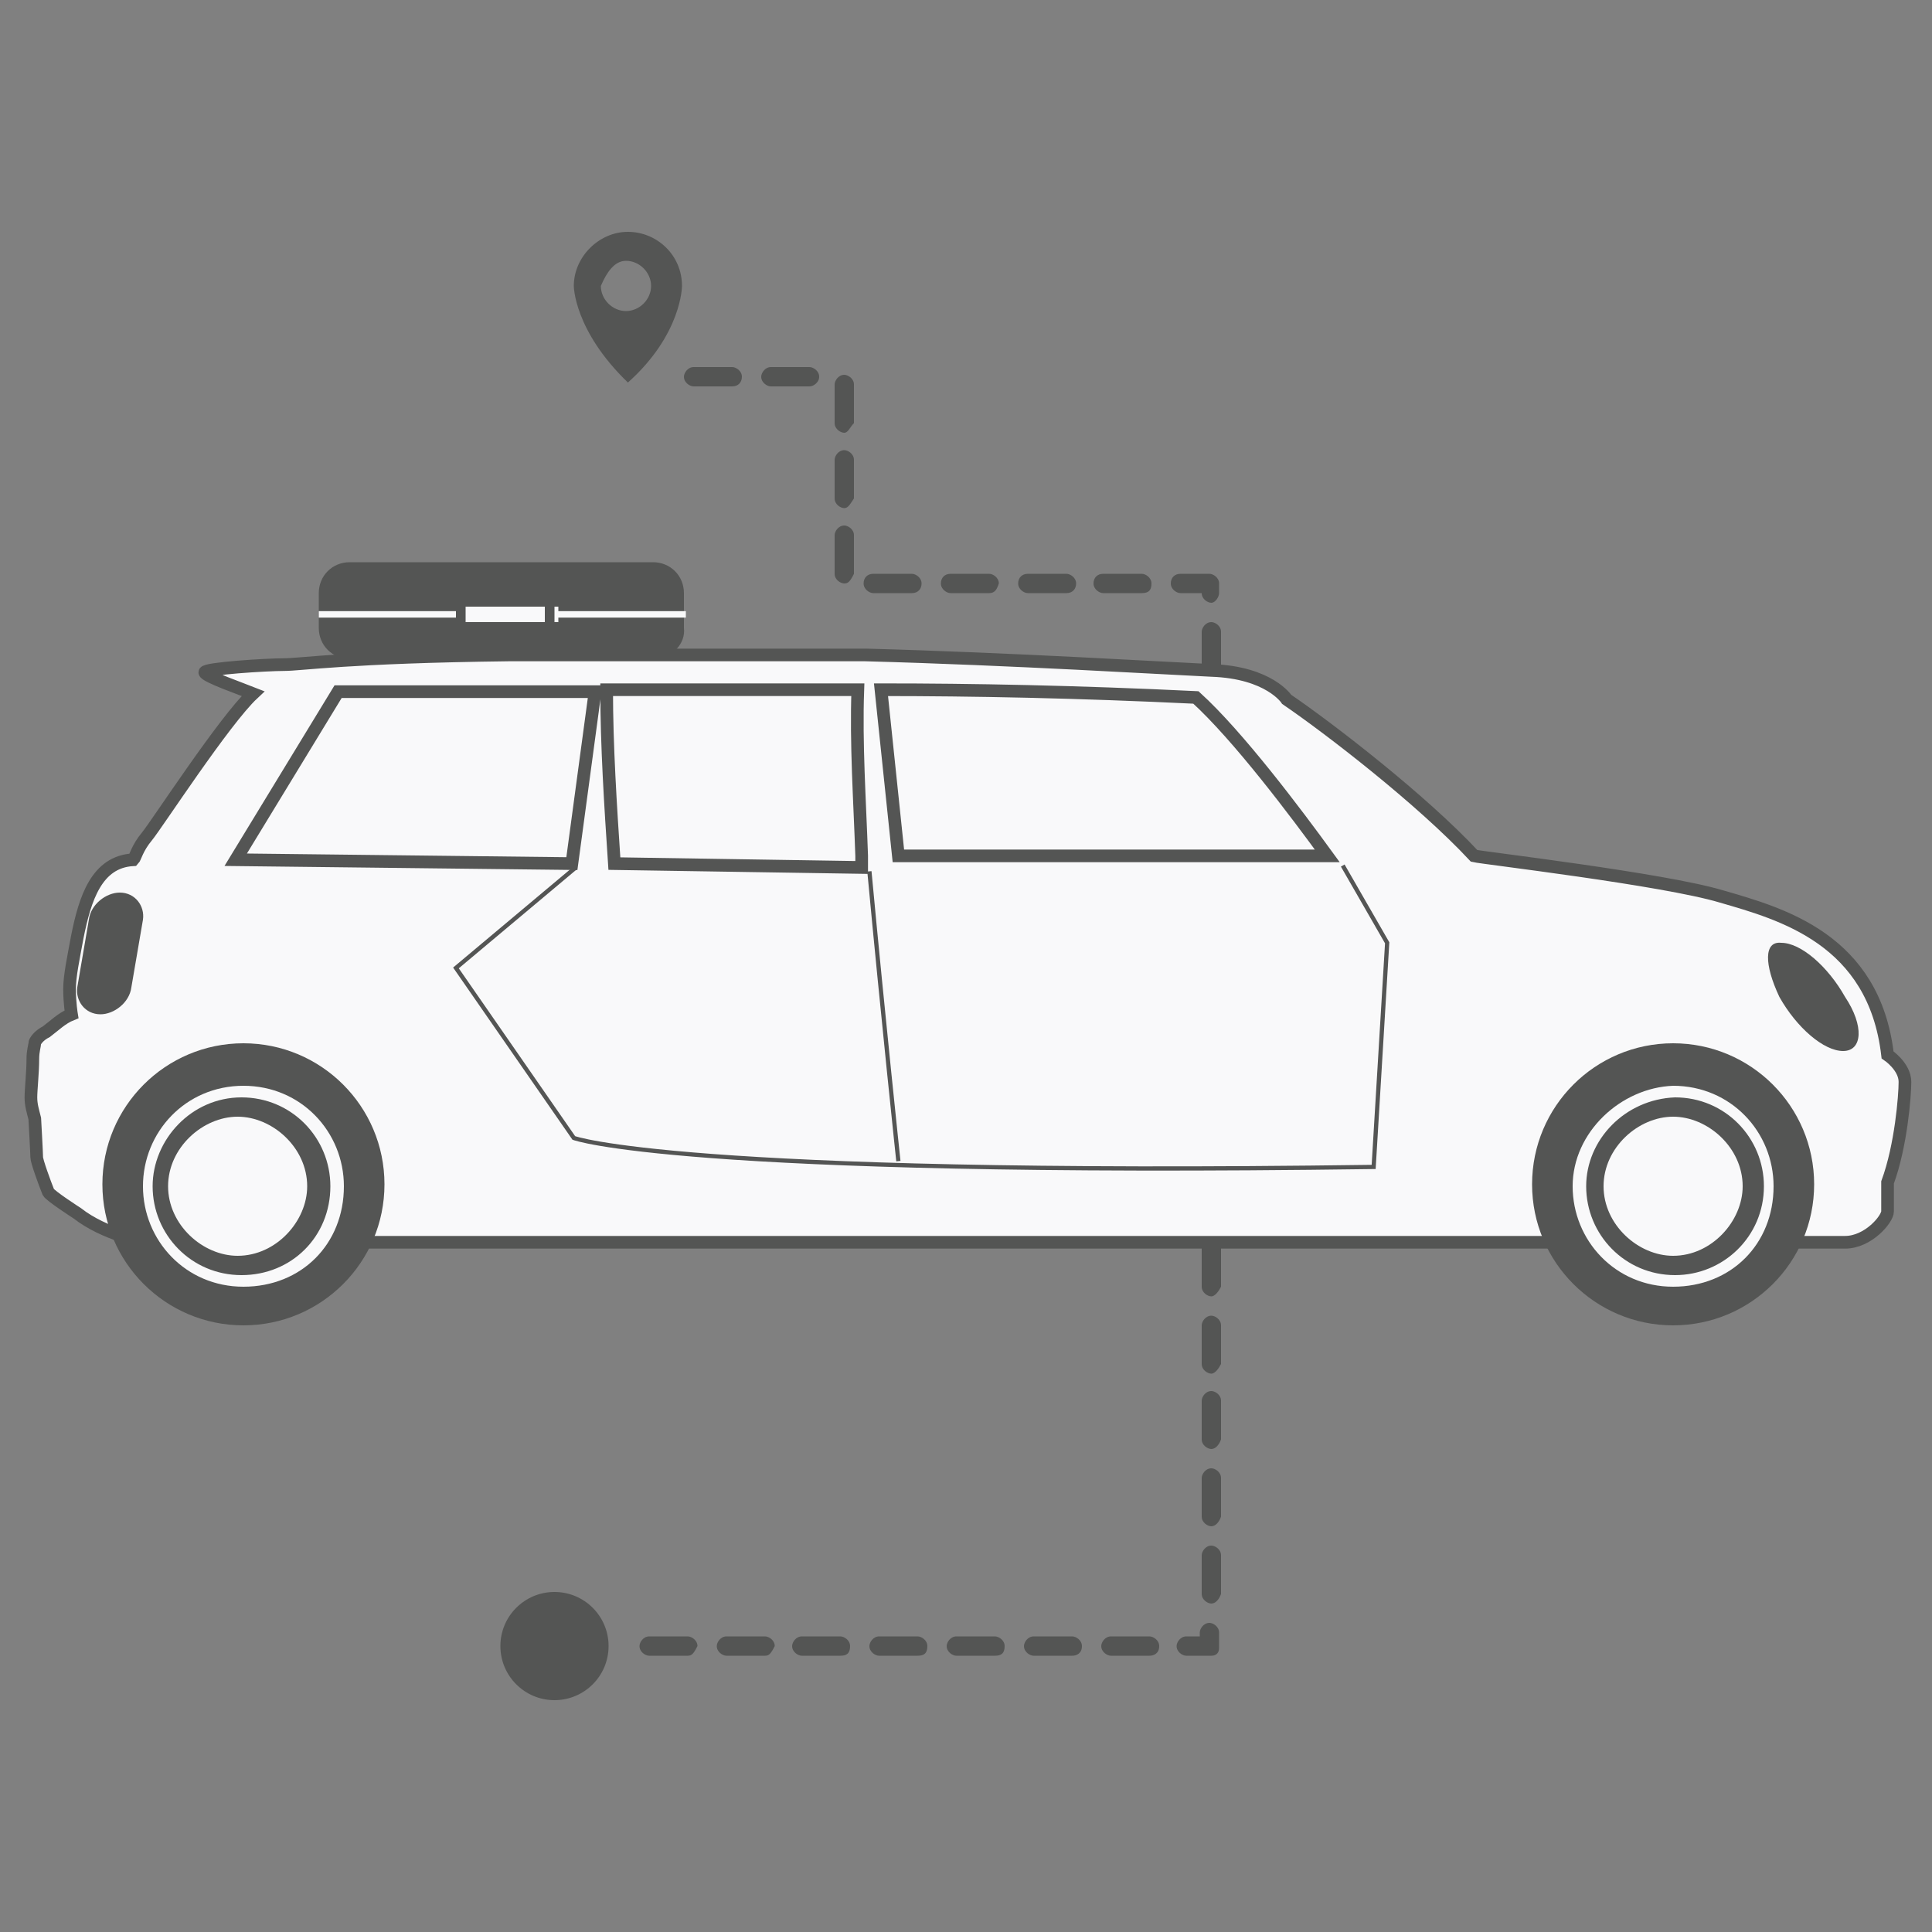
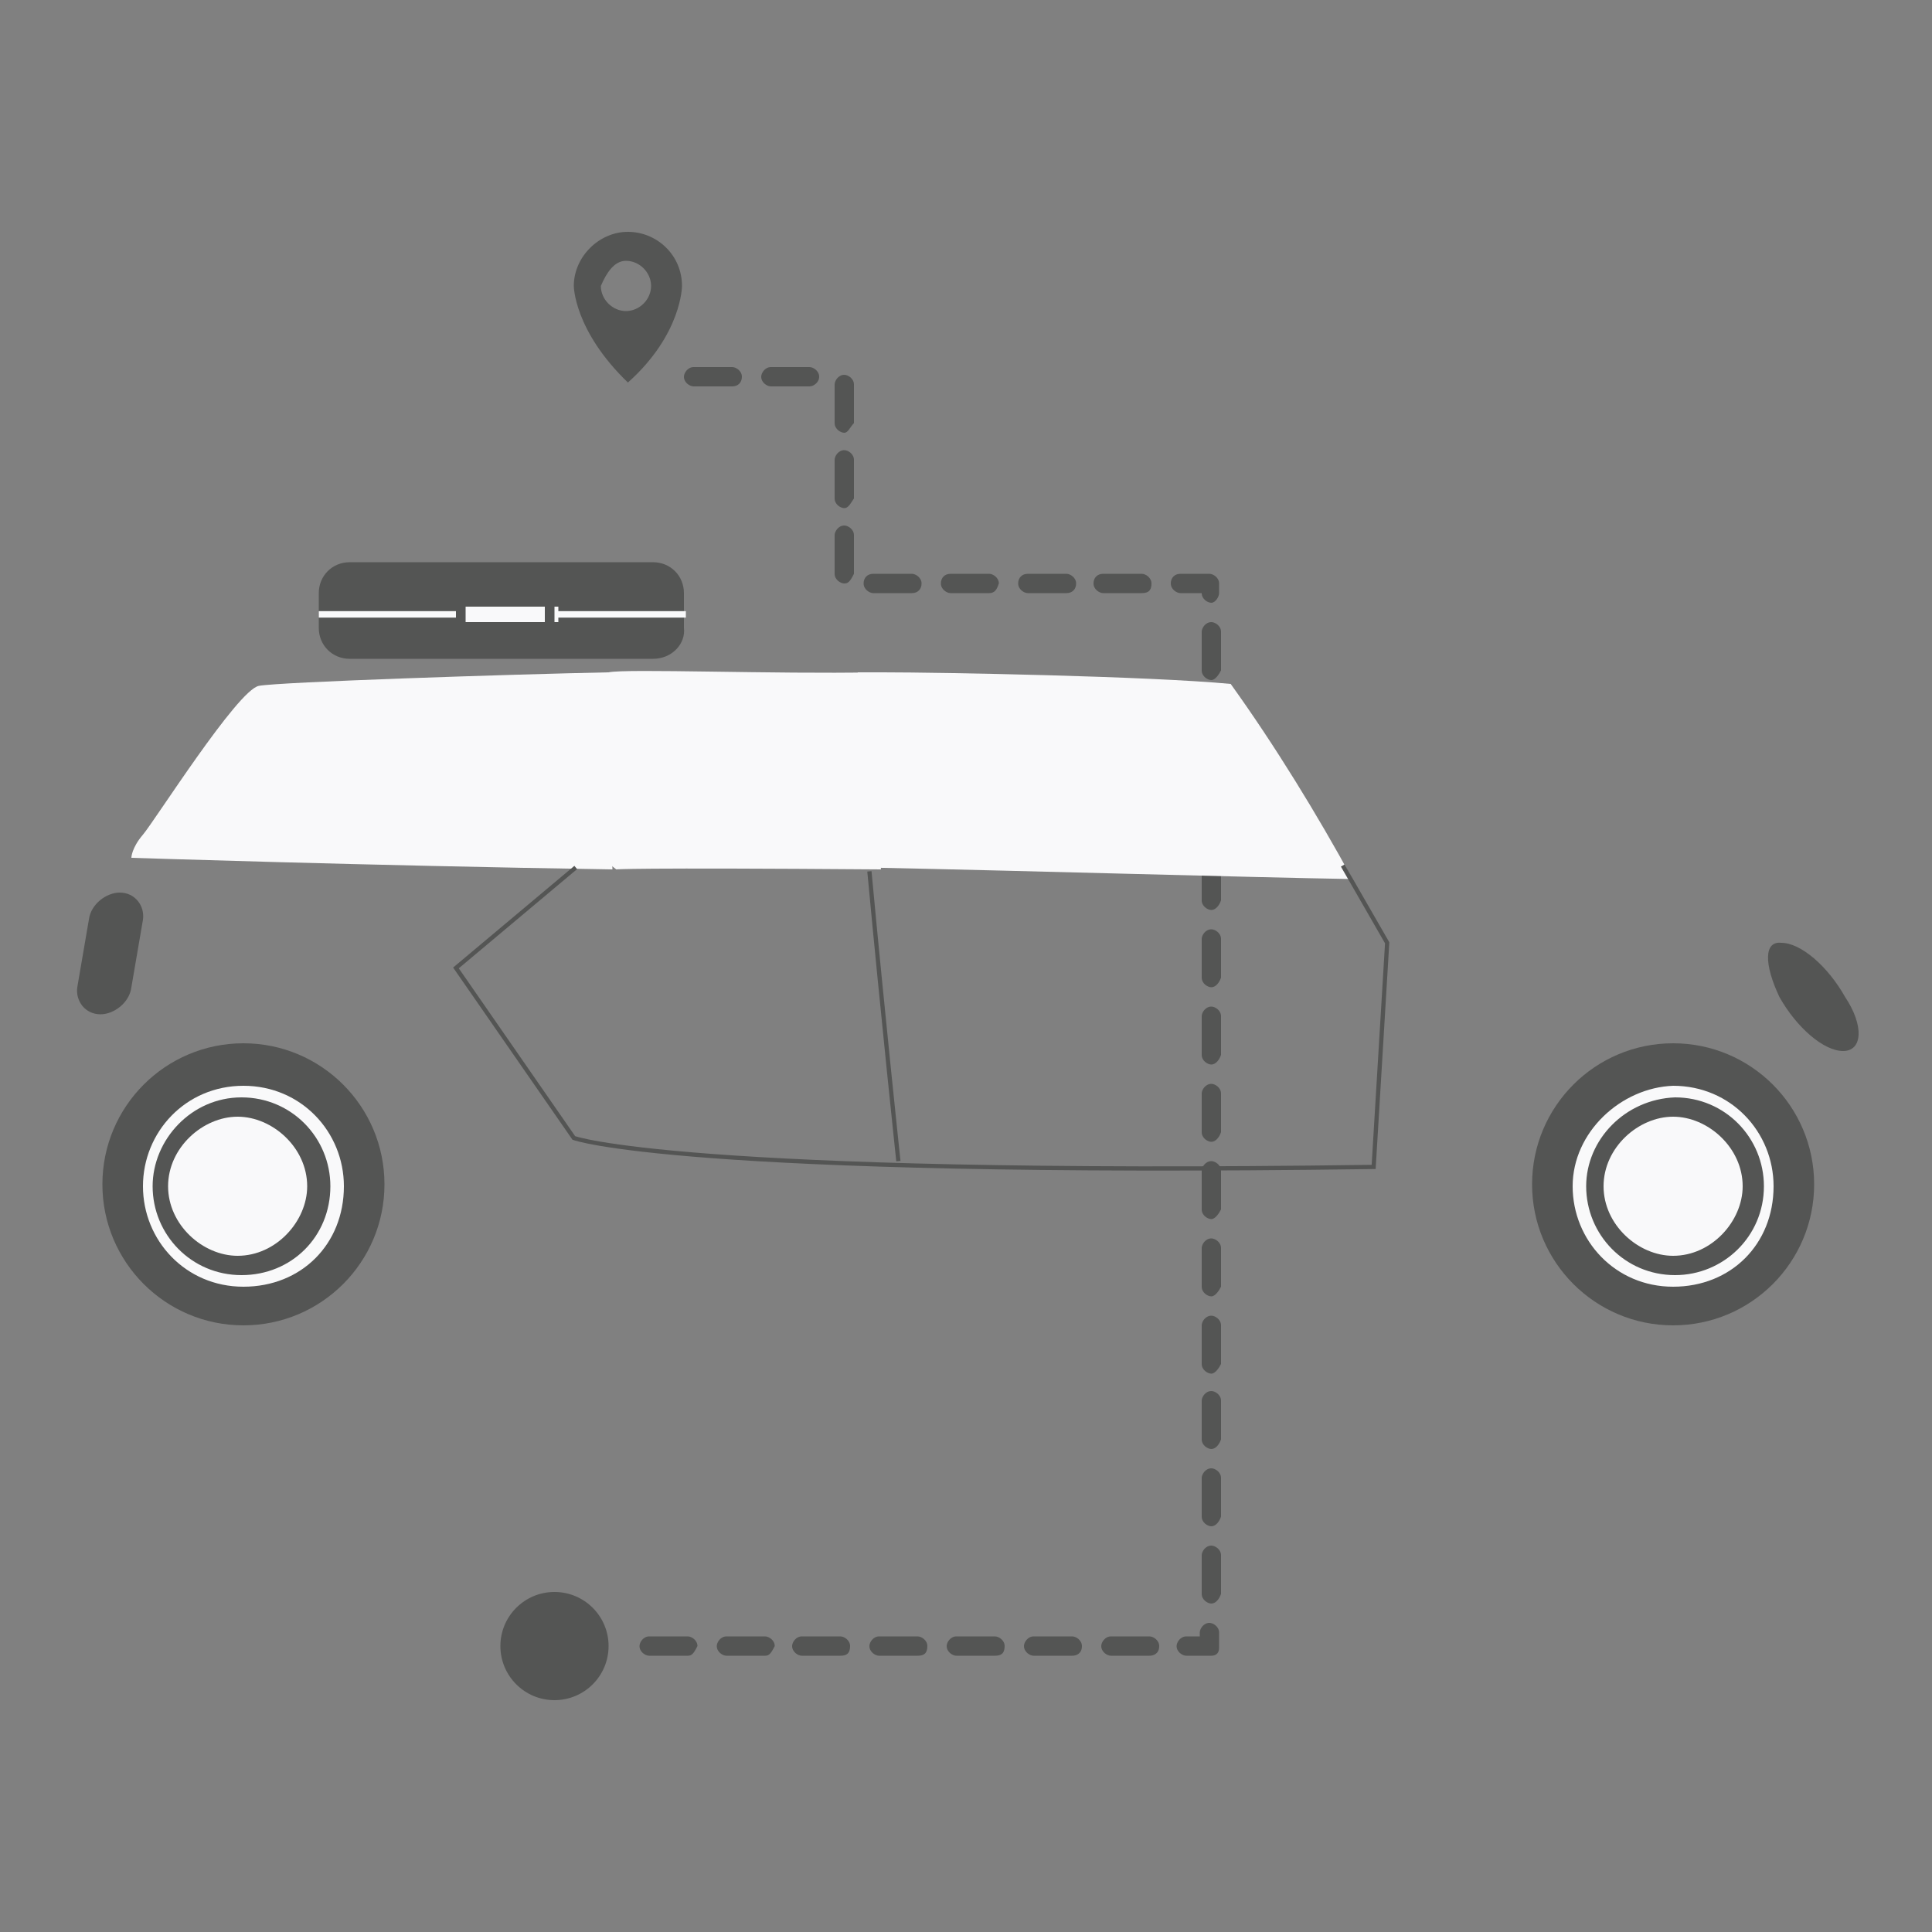
<svg xmlns="http://www.w3.org/2000/svg" version="1.1" id="Layer_1" x="0px" y="0px" viewBox="0 0 100 100" style="enable-background:new 0 0 100 100;" xml:space="preserve">
  <rect x="0" y="0" width="100" height="100" fill="#808080" stroke="none" />
  <style type="text/css">
	.st0{fill:#545554;}
	.st1{fill:#EF9521;}
	.st2{fill:#F7B219;}
	.st3{fill:#F9F9FA;}
	.st4{fill:#F9F9FA;stroke:#545554;stroke-width:0.656;stroke-miterlimit:10;}
	.st5{fill:none;stroke:#F9F9FA;stroke-width:0.335;stroke-miterlimit:10;}
	.st6{fill:#EEEDEE;}
	.st7{fill:none;stroke:#545554;stroke-width:0.219;stroke-miterlimit:10;}
</style>
  <g>
    <g>
      <path class="st0" d="M62.7,85.7h-1.3c-0.2,0-0.5-0.2-0.5-0.5c0-0.2,0.2-0.5,0.5-0.5h0.7v-0.2c0-0.2,0.2-0.5,0.5-0.5    c0.2,0,0.5,0.2,0.5,0.5v0.8C63.1,85.6,62.9,85.7,62.7,85.7z M59.5,85.7h-2c-0.2,0-0.5-0.2-0.5-0.5c0-0.2,0.2-0.5,0.5-0.5h2    c0.2,0,0.5,0.2,0.5,0.5C60,85.6,59.7,85.7,59.5,85.7z M55.5,85.7h-2c-0.2,0-0.5-0.2-0.5-0.5c0-0.2,0.2-0.5,0.5-0.5h2    c0.2,0,0.5,0.2,0.5,0.5C56,85.6,55.7,85.7,55.5,85.7z M51.5,85.7h-2c-0.2,0-0.5-0.2-0.5-0.5c0-0.2,0.2-0.5,0.5-0.5h2    c0.2,0,0.5,0.2,0.5,0.5C52,85.6,51.8,85.7,51.5,85.7z M47.5,85.7h-2c-0.2,0-0.5-0.2-0.5-0.5c0-0.2,0.2-0.5,0.5-0.5h2    c0.2,0,0.5,0.2,0.5,0.5C48,85.6,47.8,85.7,47.5,85.7z M43.5,85.7h-2c-0.2,0-0.5-0.2-0.5-0.5c0-0.2,0.2-0.5,0.5-0.5h2    c0.2,0,0.5,0.2,0.5,0.5C44,85.6,43.8,85.7,43.5,85.7z M39.6,85.7h-2c-0.2,0-0.5-0.2-0.5-0.5c0-0.2,0.2-0.5,0.5-0.5h2    c0.2,0,0.5,0.2,0.5,0.5C39.9,85.6,39.8,85.7,39.6,85.7z M35.6,85.7h-2c-0.2,0-0.5-0.2-0.5-0.5c0-0.2,0.2-0.5,0.5-0.5h2    c0.2,0,0.5,0.2,0.5,0.5C35.9,85.6,35.8,85.7,35.6,85.7z M62.7,83c-0.2,0-0.5-0.2-0.5-0.5v-2c0-0.2,0.2-0.5,0.5-0.5    c0.2,0,0.5,0.2,0.5,0.5v2C63.1,82.8,62.9,83,62.7,83z M62.7,79c-0.2,0-0.5-0.2-0.5-0.5v-2c0-0.2,0.2-0.5,0.5-0.5    c0.2,0,0.5,0.2,0.5,0.5v2C63.1,78.8,62.9,79,62.7,79z M62.7,75c-0.2,0-0.5-0.2-0.5-0.5v-2c0-0.2,0.2-0.5,0.5-0.5    c0.2,0,0.5,0.2,0.5,0.5v2C63.1,74.8,62.9,75,62.7,75z M62.7,71.1c-0.2,0-0.5-0.2-0.5-0.5v-2c0-0.2,0.2-0.5,0.5-0.5    c0.2,0,0.5,0.2,0.5,0.5v2C63.1,70.8,62.9,71.1,62.7,71.1z M62.7,67.1c-0.2,0-0.5-0.2-0.5-0.5v-2c0-0.2,0.2-0.5,0.5-0.5    c0.2,0,0.5,0.2,0.5,0.5v2C63.1,66.8,62.9,67.1,62.7,67.1z M62.7,63.1c-0.2,0-0.5-0.2-0.5-0.5v-2c0-0.2,0.2-0.5,0.5-0.5    c0.2,0,0.5,0.2,0.5,0.5v2C63.1,62.8,62.9,63.1,62.7,63.1z M62.7,59.1c-0.2,0-0.5-0.2-0.5-0.5v-2c0-0.2,0.2-0.5,0.5-0.5    c0.2,0,0.5,0.2,0.5,0.5v2C63.1,58.9,62.9,59.1,62.7,59.1z M62.7,55.1c-0.2,0-0.5-0.2-0.5-0.5v-2c0-0.2,0.2-0.5,0.5-0.5    c0.2,0,0.5,0.2,0.5,0.5v2C63.1,54.9,62.9,55.1,62.7,55.1z M62.7,51.1c-0.2,0-0.5-0.2-0.5-0.5v-2c0-0.2,0.2-0.5,0.5-0.5    c0.2,0,0.5,0.2,0.5,0.5v2C63.1,50.9,62.9,51.1,62.7,51.1z M62.7,47.1c-0.2,0-0.5-0.2-0.5-0.5v-2c0-0.2,0.2-0.5,0.5-0.5    c0.2,0,0.5,0.2,0.5,0.5v2C63.1,46.9,62.9,47.1,62.7,47.1z M62.7,43.1c-0.2,0-0.5-0.2-0.5-0.5v-2c0-0.2,0.2-0.5,0.5-0.5    c0.2,0,0.5,0.2,0.5,0.5v2C63.1,42.9,62.9,43.1,62.7,43.1z M62.7,39.2c-0.2,0-0.5-0.2-0.5-0.5v-2c0-0.2,0.2-0.5,0.5-0.5    c0.2,0,0.5,0.2,0.5,0.5v2C63.1,38.9,62.9,39.2,62.7,39.2z M62.7,35.2c-0.2,0-0.5-0.2-0.5-0.5v-2c0-0.2,0.2-0.5,0.5-0.5    c0.2,0,0.5,0.2,0.5,0.5v2C63.1,34.9,62.9,35.2,62.7,35.2z M62.7,31.2c-0.2,0-0.5-0.2-0.5-0.5h-1.1c-0.2,0-0.5-0.2-0.5-0.5    s0.2-0.5,0.5-0.5h1.5c0.2,0,0.5,0.2,0.5,0.5v0.5C63.1,30.9,62.9,31.2,62.7,31.2z M59.1,30.7h-2c-0.2,0-0.5-0.2-0.5-0.5    s0.2-0.5,0.5-0.5h2c0.2,0,0.5,0.2,0.5,0.5C59.6,30.5,59.5,30.7,59.1,30.7z M55.2,30.7h-2c-0.2,0-0.5-0.2-0.5-0.5s0.2-0.5,0.5-0.5    h2c0.2,0,0.5,0.2,0.5,0.5S55.5,30.7,55.2,30.7z M51.2,30.7h-2c-0.2,0-0.5-0.2-0.5-0.5s0.2-0.5,0.5-0.5h2c0.2,0,0.5,0.2,0.5,0.5    C51.6,30.5,51.5,30.7,51.2,30.7z M47.2,30.7h-2c-0.2,0-0.5-0.2-0.5-0.5s0.2-0.5,0.5-0.5h2c0.2,0,0.5,0.2,0.5,0.5    S47.5,30.7,47.2,30.7z M43.7,30.2c-0.2,0-0.5-0.2-0.5-0.5v-2c0-0.2,0.2-0.5,0.5-0.5c0.2,0,0.5,0.2,0.5,0.5v2    C44,30.1,43.9,30.2,43.7,30.2z M43.7,26.3c-0.2,0-0.5-0.2-0.5-0.5v-2c0-0.2,0.2-0.5,0.5-0.5c0.2,0,0.5,0.2,0.5,0.5v2    C44,26.1,43.9,26.3,43.7,26.3z M43.7,22.4c-0.2,0-0.5-0.2-0.5-0.5v-2c0-0.2,0.2-0.5,0.5-0.5c0.2,0,0.5,0.2,0.5,0.5v2    C44,22.1,43.9,22.4,43.7,22.4z M41.9,20h-2c-0.2,0-0.5-0.2-0.5-0.5c0-0.2,0.2-0.5,0.5-0.5h2c0.2,0,0.5,0.2,0.5,0.5    C42.4,19.8,42.1,20,41.9,20z M37.9,20h-2c-0.2,0-0.5-0.2-0.5-0.5c0-0.2,0.2-0.5,0.5-0.5h2c0.2,0,0.5,0.2,0.5,0.5    C38.4,19.8,38.2,20,37.9,20z" />
    </g>
    <circle class="st0" cx="28.7" cy="85.2" r="2.8" />
    <path class="st0" d="M35.3,14.8c0-1.6-1.3-2.8-2.8-2.8c-1.5,0-2.8,1.3-2.8,2.8c0,0,0,2.3,2.8,5C35.3,17.3,35.3,14.8,35.3,14.8z    M32.4,13.5c0.7,0,1.3,0.6,1.3,1.3c0,0.7-0.6,1.3-1.3,1.3c-0.7,0-1.3-0.6-1.3-1.3C31.4,14.1,31.8,13.5,32.4,13.5z" />
    <g>
      <g>
        <path class="st1" d="M31.8,44.3c0,0.1,0,0.1,0,0.2c0.1-0.1,0.2-0.1,0.4-0.2H31.8z" />
      </g>
-       <path class="st2" d="M92.8,51.6c0.9,1.6,2.3,2.8,3.3,2.8c0.9,0,1.1-1.3,0.1-2.8c-0.9-1.6-2.3-2.8-3.3-2.8    C92.1,48.7,92,49.9,92.8,51.6z" />
      <path class="st3" d="M45.7,34.8c-0.4,0-0.8,0-1.3,0c-0.1,3.3,0,6.7,0.4,10.1c9.5,0.2,19.4,0.5,25.2,0.6c-1.8-3.3-4-6.9-6.3-10.1    C59.5,35,48.7,34.8,45.7,34.8z" />
      <path class="st3" d="M31.5,34.8c-5,0.1-17.1,0.5-18.1,0.7c-1.1,0.2-5.4,7-6,7.7c-0.6,0.7-0.6,1.2-0.6,1.2s12.1,0.4,24.9,0.6    C31.6,41.5,31.4,38.1,31.5,34.8z" />
      <path class="st3" d="M45.2,34.8c-5,0.1-12.8-0.2-13.7,0c-1.1,0.2-0.2,7.5-0.8,8.2c-0.6,0.7,1.2,2,1.2,2s0.6-0.1,13.7,0    C45.2,41.5,45,38.1,45.2,34.8z" />
-       <path class="st4" d="M98.6,56c0-0.8-0.9-1.4-0.9-1.4c-0.7-6-5.5-7.3-8.6-8.2c-3-0.9-12.4-2-12.8-2.1l0,0c-2.7-2.9-7.5-6.6-9.7-8.1    l0,0c0,0-0.9-1.4-3.9-1.5c-2.2-0.1-10.4-0.6-17.9-0.8l0,0c-1.9,0-16.9,0-18.5,0c-8.3,0.1-10.7,0.5-11.6,0.5s-4.1,0.2-4.1,0.4    s2,0.9,2.5,1.1l0,0c-1.5,1.4-5,6.8-5.5,7.4c-0.5,0.6-0.6,1.1-0.7,1.2c-1.9,0.1-2.5,2-2.9,4c-0.2,1.1-0.4,2-0.4,2.7l0,0l0,0    c0,0.7,0.1,1.3,0.1,1.3c-0.5,0.2-0.9,0.6-1.3,0.9c-0.4,0.2-0.6,0.5-0.6,0.6s-0.1,0.4-0.1,0.8c0,0.7-0.1,1.6-0.1,2s0.1,0.7,0.2,1.1    l0,0c0,0,0.1,1.8,0.1,2c0,0.2,0.4,1.3,0.6,1.8C2.6,61.9,4,62.8,4,62.8c1.4,1.1,3.5,1.5,3.5,1.5h12.1h1.6h11.3h45h1.1h16.5h0.4    c1.2,0,2.2-1.2,2.2-1.6c0-0.4,0-1.5,0-1.5l0,0C98.4,59.3,98.6,56.7,98.6,56z M29.6,44.7l-17.4-0.2l5.3-8.7c3.4,0,8.2,0,13.3,0    L29.6,44.7z M31.8,44.7c-0.2-3-0.4-6.1-0.4-9c4.6,0,9.3,0,13,0c-0.1,2.8,0.1,5.7,0.2,8.6l0,0c0,0.2,0,0.4,0,0.6L31.8,44.7z     M46.5,44.3l-0.9-8.6c4.7,0,10.1,0.1,16.3,0.4c2.2,2,5.2,6,6.8,8.2H46.5z" />
      <path class="st0" d="M4,51.1c-0.1,0.7,0.4,1.4,1.2,1.4l0,0c0.7,0,1.5-0.6,1.6-1.4l0.6-3.5c0.1-0.7-0.4-1.4-1.2-1.4l0,0    c-0.7,0-1.5,0.6-1.6,1.4L4,51.1z" />
    </g>
    <g>
      <g>
        <path class="st0" d="M33.8,34.1H18.1c-0.9,0-1.6-0.7-1.6-1.6v-1.8c0-0.9,0.7-1.6,1.6-1.6h15.7c0.9,0,1.6,0.7,1.6,1.6v1.8     C35.5,33.3,34.8,34.1,33.8,34.1z" />
        <line class="st5" x1="16.5" y1="31.8" x2="35.5" y2="31.8" />
        <g>
          <rect x="23.6" y="31.4" class="st3" width="5.3" height="0.8" />
          <rect x="23.6" y="31.4" class="st0" width="0.5" height="0.8" />
          <rect x="28.2" y="31.4" class="st0" width="0.5" height="0.8" />
        </g>
      </g>
    </g>
    <g>
      <circle class="st0" cx="86.6" cy="61.3" r="7.3" />
      <ellipse class="st6" cx="86.6" cy="61.3" rx="4.9" ry="4.9" />
      <circle class="st0" cx="12.6" cy="61.3" r="7.3" />
      <ellipse class="st6" cx="12.6" cy="61.3" rx="4.9" ry="4.9" />
    </g>
    <path class="st3" d="M81.4,61.4c0,2.8,2.2,5.2,5.2,5.2s5.2-2.2,5.2-5.2c0-2.8-2.2-5.2-5.2-5.2C83.9,56.3,81.4,58.6,81.4,61.4z" />
    <path class="st0" d="M82.1,61.4c0,2.5,2,4.6,4.6,4.6c2.5,0,4.6-2,4.6-4.6c0-2.5-2-4.6-4.6-4.6C84.1,56.9,82.1,59,82.1,61.4z" />
    <path class="st3" d="M83,61.4c0,2,1.8,3.6,3.6,3.6c2,0,3.6-1.8,3.6-3.6c0-2-1.8-3.6-3.6-3.6S83,59.4,83,61.4z" />
    <path class="st3" d="M7.4,61.4c0,2.8,2.2,5.2,5.2,5.2s5.2-2.2,5.2-5.2c0-2.8-2.2-5.2-5.2-5.2S7.4,58.6,7.4,61.4z" />
    <path class="st0" d="M7.9,61.4c0,2.5,2,4.6,4.6,4.6s4.6-2,4.6-4.6c0-2.5-2-4.6-4.6-4.6S7.9,59,7.9,61.4z" />
    <path class="st3" d="M8.7,61.4c0,2,1.8,3.6,3.6,3.6c2,0,3.6-1.8,3.6-3.6c0-2-1.8-3.6-3.6-3.6S8.7,59.4,8.7,61.4z" />
    <path class="st7" d="M29.8,44.9l-6.2,5.2l6.1,8.8c0,0,5.3,2,41.4,1.5l0.7-11.6l-2.3-4" />
    <path class="st7" d="M46.5,60.1c0,0-0.8-7.5-1.5-15" />
    <path class="st0" d="M92.1,51.6c0.9,1.6,2.3,2.8,3.3,2.8s1.1-1.3,0.1-2.8c-0.9-1.6-2.3-2.8-3.3-2.8C91.3,48.7,91.3,49.9,92.1,51.6z   " />
  </g>
</svg>